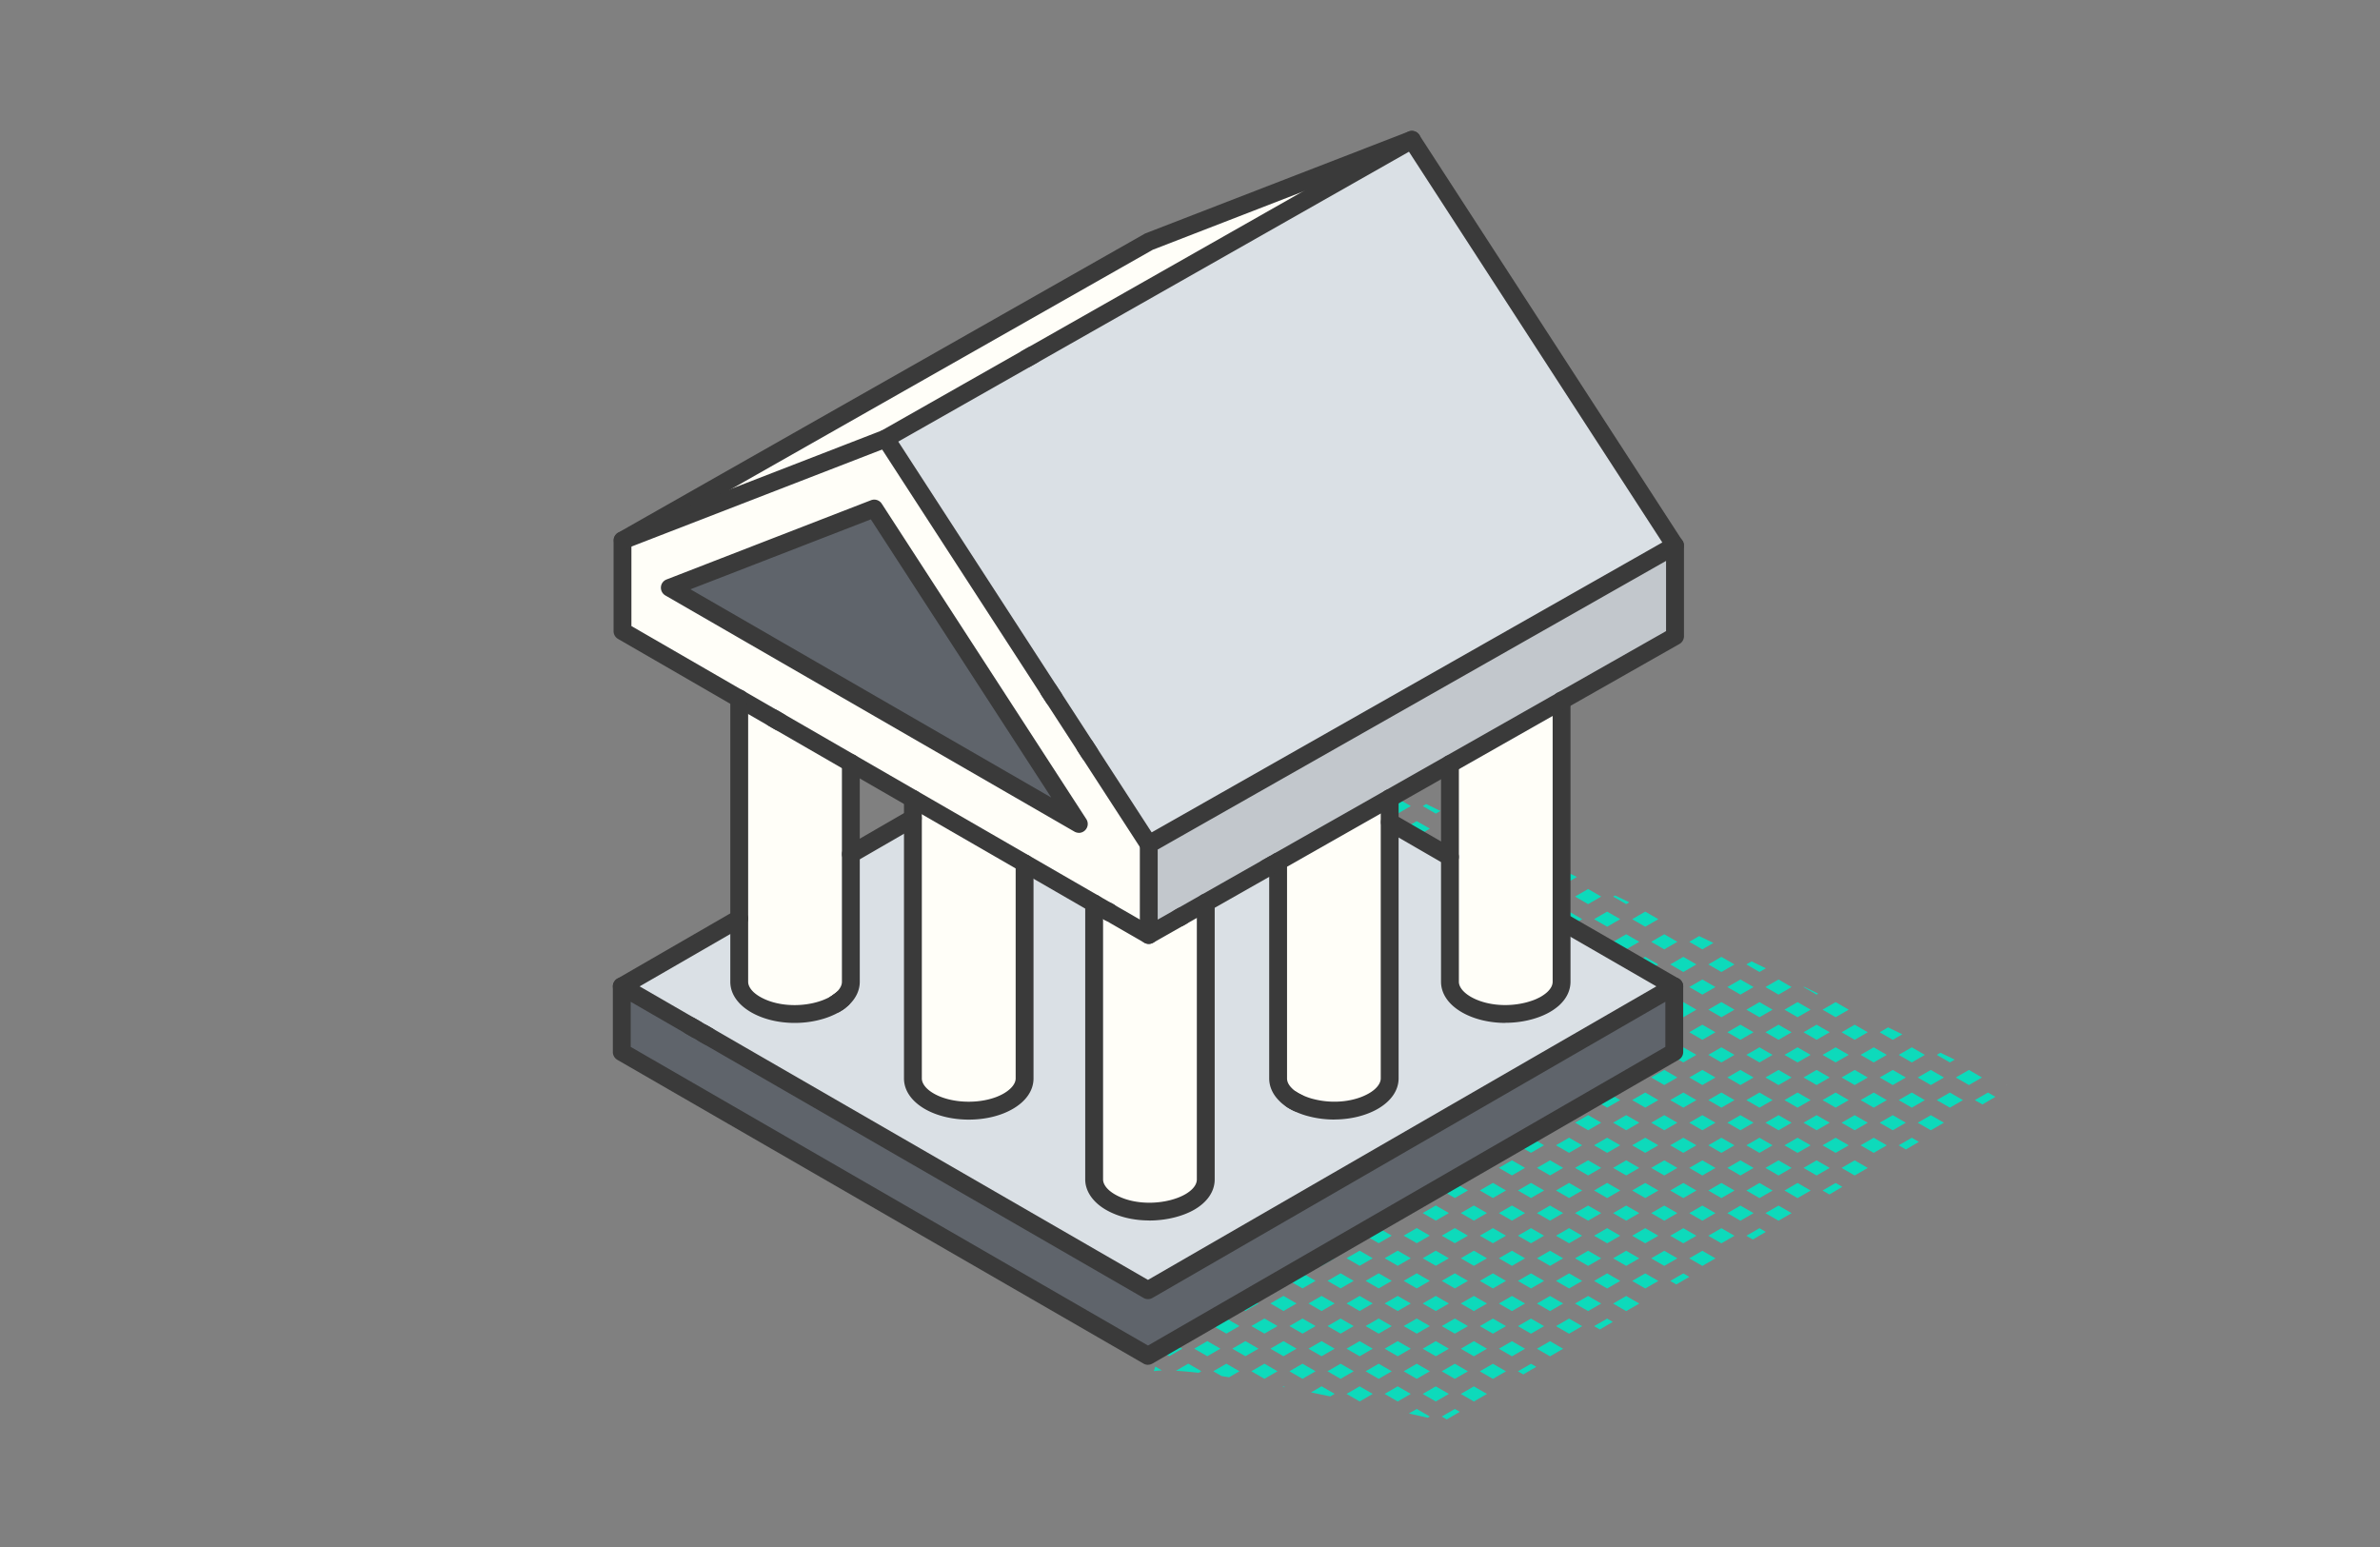
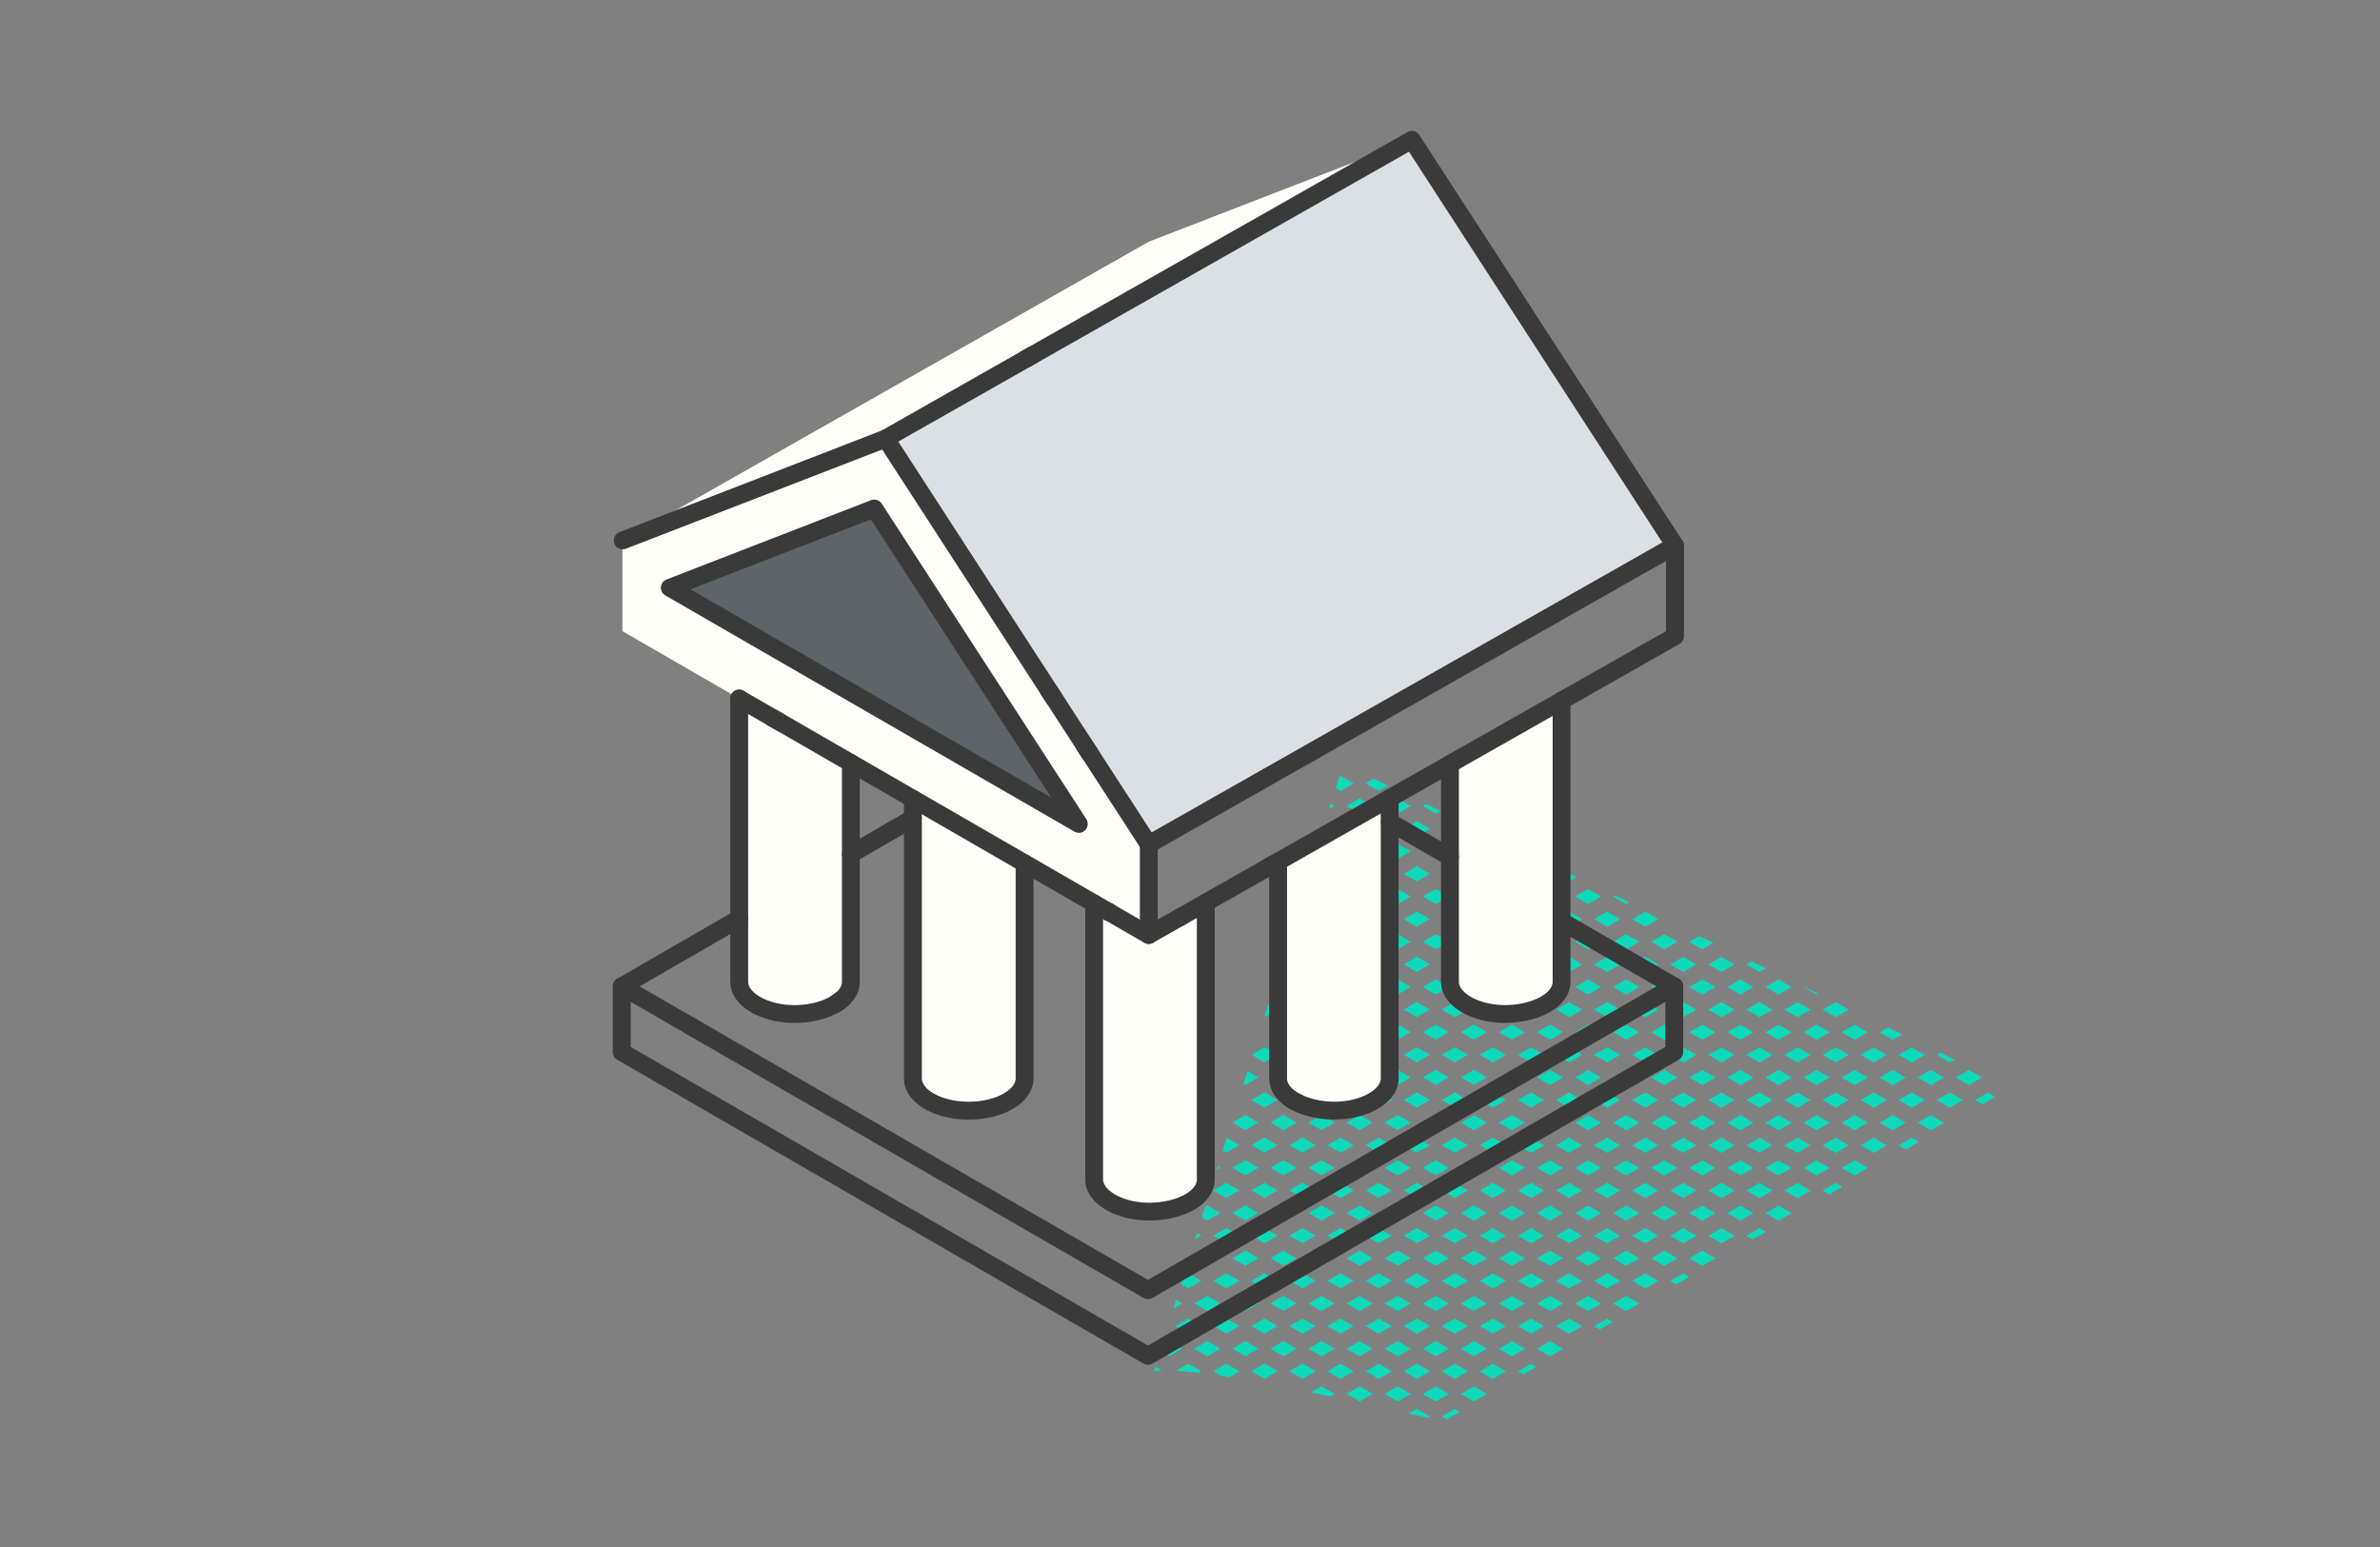
<svg xmlns="http://www.w3.org/2000/svg" width="400" height="260" fill="none">
  <rect width="100%" height="100%" fill="#808080" stroke="none" />
  <g clip-path="url(#a)">
    <path fill="#969A9E" d="m337.31 182.361.02-.02-.28-.13.26.15Z" />
    <path fill="#0DDABB" d="m331.91 184.891 1.27.73 2.18-1.28-1.25-.72-2.2 1.27Zm-1-5.071-2.2 1.27 2.2 1.27 2.2-1.27-2.2-1.27Zm-6.4 0-2.2 1.27 2.2 1.27 2.2-1.27-2.2-1.27Zm1-2.53 2.2 1.27.81-.47-2.39-1.16-.62.36Zm-1 10.132-2.2 1.27 2.2 1.27 2.2-1.27-2.2-1.27Zm3.2-3.801-2.2 1.27 2.2 1.27 2.2-1.27-2.2-1.27Zm-11.8-10.129 2.2 1.27 1.61-.93-2.4-1.16-1.41.82Zm2.2 6.328-2.2 1.27 2.2 1.27 2.2-1.27-2.2-1.27Zm3.2-3.8-2.2 1.27 2.2 1.27 2.2-1.27-2.2-1.27Zm-6.4 0-2.2 1.27 2.2 1.27 2.2-1.27-2.2-1.27Zm4.2 16.469 1.21.7 2.18-1.28-1.19-.69-2.2 1.27Zm-1-5.067-2.2 1.27 2.2 1.27 2.2-1.27-2.2-1.27Zm3.2-3.801-2.2 1.27 2.2 1.27 2.2-1.27-2.2-1.27Zm-11.8-10.132 2.2 1.27 2.2-1.27-2.2-1.27-2.2 1.27Zm0 7.601 2.2 1.27 2.2-1.27-2.2-1.27-2.2 1.27Zm5.4 10.129-2.2 1.27 2.2 1.27 2.2-1.27-2.2-1.27Zm-3.2-3.797-2.2 1.27 2.2 1.27 2.2-1.27-2.2-1.27Zm3.2-3.801-2.2 1.27 2.2 1.27 2.2-1.27-2.2-1.27Zm-3.2 11.399-2.2 1.27 2.2 1.27 2.2-1.27-2.2-1.27Zm-8.6-29.13 2.2 1.27.27-.16-2.39-1.16-.08.05Zm0 7.599 2.2 1.27 2.2-1.27-2.2-1.27-2.2 1.27Zm5.4-5.067-2.2 1.27 2.2 1.27 2.2-1.27-2.2-1.27Zm-5.4 12.668 2.2 1.27 2.2-1.27-2.2-1.27-2.2 1.27Zm3.2-3.8 2.2 1.27 2.2-1.27-2.2-1.27-2.2 1.27Zm2.2 13.929-2.2 1.27 2.2 1.27 2.2-1.27-2.2-1.27Zm-5.4-2.527 2.2 1.27 2.2-1.27-2.2-1.27-2.2 1.27Zm3.2-3.801 2.2 1.27 2.2-1.27-2.2-1.27-2.2 1.27Zm-1 10.129-2.2 1.27 2.2 1.27 2.2-1.27-2.2-1.27Zm1 5.07 1.15.66 2.18-1.28-1.13-.65-2.2 1.27Zm-9.6-34.199 2.2 1.27 2.2-1.27-2.2-1.27-2.2 1.27Zm2.2 6.328-2.2 1.27 2.2 1.27 2.2-1.27-2.2-1.27Zm3.2-3.797-2.2 1.27 2.2 1.27 2.2-1.27-2.2-1.27Zm-5.4 12.668 2.2 1.27 2.2-1.27-2.2-1.27-2.2 1.27Zm3.2-3.8 2.2 1.27 2.2-1.27-2.2-1.27-2.2 1.27Zm0 15.199 2.2 1.27 2.2-1.27-2.2-1.27-2.2 1.27Zm-3.2-3.797 2.2 1.27 2.2-1.27-2.2-1.27-2.2 1.27Zm3.2-3.801 2.2 1.27 2.2-1.27-2.2-1.27-2.2 1.27Zm-3.2 11.399 2.2 1.27 2.2-1.27-2.2-1.27-2.2 1.27Zm2.2 6.331-2.2 1.27 2.2 1.27 2.2-1.27-2.2-1.27Zm5.4-2.531-2.2-1.27-2.2 1.27 2.2 1.27 2.2-1.27Zm-14-34.199 2.2 1.27 2.2-1.27-2.2-1.27-2.2 1.27Zm3.2-3.803 2.2 1.27 1.07-.62-2.4-1.16-.87.51Zm-3.2 11.401 2.2 1.27 2.2-1.27-2.2-1.27-2.2 1.27Zm5.4-2.527 2.2-1.27-2.2-1.27-2.2 1.27 2.2 1.27Zm-2.2 13.929 2.2 1.27 2.2-1.27-2.2-1.27-2.2 1.27Zm-3.2-3.801 2.2 1.27 2.2-1.27-2.2-1.27-2.2 1.27Zm5.4-5.07-2.2 1.27 2.2 1.27 2.2-1.27-2.2-1.27Zm-2.2 16.469 2.2 1.27 2.2-1.27-2.2-1.27-2.2 1.27Zm-3.2-3.797 2.2 1.27 2.2-1.27-2.2-1.27-2.2 1.27Zm5.4 10.128-2.2 1.27 2.2 1.27 2.2-1.27-2.2-1.27Zm-5.4-2.53 2.2 1.27 2.2-1.27-2.2-1.27-2.2 1.27Zm5.4 10.132-2.2 1.27 1.09.63 2.18-1.28-1.07-.62Zm-5.4-2.531 2.2 1.27 2.2-1.27-2.2-1.27-2.2 1.27Zm-6.4-45.603 2.2 1.27 1.86-1.08-2.4-1.15-1.66.96Zm0 7.603 2.2 1.27 2.2-1.27-2.2-1.27-2.2 1.27Zm3.2-3.801 2.2 1.27 2.2-1.27-2.2-1.27-2.2 1.27Zm-3.2 11.399 2.2 1.27 2.2-1.27-2.2-1.27-2.2 1.27Zm3.2-3.797 2.2 1.27 2.2-1.27-2.2-1.27-2.2 1.27Zm-3.2 11.398 2.2 1.27 2.2-1.27-2.2-1.27-2.2 1.27Zm3.2-3.8 2.2 1.27 2.2-1.27-2.2-1.27-2.2 1.27Zm0 15.199 2.2 1.27 2.2-1.27-2.2-1.27-2.2 1.27Zm-3.2-3.797 2.2 1.27 2.2-1.27-2.2-1.27-2.2 1.27Zm3.2-3.801 2.2 1.27 2.2-1.27-2.2-1.27-2.2 1.27Zm-3.2 11.399 2.2 1.27 2.2-1.27-2.2-1.27-2.2 1.27Zm3.2 11.402 2.2 1.27 2.2-1.27-2.2-1.27-2.2 1.27Zm-3.2-3.801 2.2 1.27 2.2-1.27-2.2-1.27-2.2 1.27Zm3.2-3.801 2.2 1.27 2.2-1.27-2.2-1.27-2.2 1.27Zm-3.2 11.399 2.2 1.27 2.2-1.27-2.2-1.27-2.2 1.27Zm-4.2-51.929 2.2-1.27-2.2-1.27-2.2 1.27 2.2 1.27Zm-2.2 6.331 2.2 1.27 2.2-1.27-2.2-1.27-2.2 1.27Zm3.2-3.801 2.2 1.27 2.2-1.27-2.2-1.27-2.2 1.27Zm-3.2 11.399 2.2 1.27 2.2-1.27-2.2-1.27-2.2 1.27Zm5.4-2.527 2.2-1.27-2.2-1.27-2.2 1.27 2.2 1.27Zm-5.4 10.128 2.2 1.27 2.2-1.27-2.2-1.27-2.2 1.27Zm3.2-3.8 2.2 1.27 2.2-1.27-2.2-1.27-2.2 1.27Zm0 15.199 2.2 1.27 2.2-1.27-2.2-1.27-2.2 1.27Zm-3.2-3.797 2.2 1.27 2.2-1.27-2.2-1.27-2.2 1.27Zm5.4-2.531 2.2-1.27-2.2-1.27-2.2 1.27 2.2 1.27Zm-5.4 10.129 2.2 1.27 2.2-1.27-2.2-1.27-2.2 1.27Zm3.2 11.402 2.2 1.27 2.2-1.27-2.2-1.27-2.2 1.27Zm-3.2-3.801 2.2 1.27 2.2-1.27-2.2-1.27-2.2 1.27Zm5.4-2.531 2.2-1.27-2.2-1.27-2.2 1.27 2.2 1.27Zm-5.4 10.129 2.2 1.27 2.2-1.27-2.2-1.27-2.2 1.27Zm4.23 4.391 2.18-1.28-1.01-.58-2.2 1.27 1.03.59Zm-10.63-65.19 2.2 1.27.52-.31-2.39-1.15-.33.19Zm0 7.6 2.2 1.27 2.2-1.27-2.2-1.27-2.2 1.27Zm5.4-2.531 2.2-1.27-2.2-1.27-2.2 1.27 2.2 1.27Zm-5.4 10.132 2.2 1.27 2.2-1.27-2.2-1.27-2.2 1.27Zm3.2-3.801 2.2 1.27 2.2-1.27-2.2-1.27-2.2 1.27Zm-3.2 11.399 2.2 1.27 2.2-1.27-2.2-1.27-2.2 1.27Zm3.2-3.797 2.2 1.27 2.2-1.27-2.2-1.27-2.2 1.27Zm-3.2 11.398 2.2 1.27 2.2-1.27-2.2-1.27-2.2 1.27Zm3.2-3.8 2.2 1.27 2.2-1.27-2.2-1.27-2.2 1.27Zm0 15.199 2.2 1.27 2.2-1.27-2.2-1.27-2.2 1.27Zm-3.2-3.797 2.2 1.27 2.2-1.27-2.2-1.27-2.2 1.27Zm3.2-3.801 2.2 1.27 2.2-1.27-2.2-1.27-2.2 1.27Zm-3.2 11.399 2.2 1.27 2.2-1.27-2.2-1.27-2.2 1.27Zm3.2 11.402 2.2 1.27 2.2-1.27-2.2-1.27-2.2 1.27Zm-3.2-3.801 2.2 1.27 2.2-1.27-2.2-1.27-2.2 1.27Zm3.2-3.801 2.2 1.27 2.2-1.27-2.2-1.27-2.2 1.27Zm-3.2 11.399 2.2 1.27 2.2-1.27-2.2-1.27-2.2 1.27Zm0 7.601 2.2 1.27 2.2-1.27-2.2-1.27-2.2 1.27Zm3.2-3.8 2.2 1.27 2.2-1.27-2.2-1.27-2.2 1.27Zm-7.4-63.328 2.2-1.27-2.2-1.27-2.2 1.27 2.2 1.27Zm-2.2 6.328 2.2 1.27 2.2-1.27-2.2-1.27-2.2 1.27Zm5.4-2.531 2.2-1.27-2.2-1.27-2.2 1.27 2.2 1.27Zm-5.4 10.132 2.2 1.27 2.2-1.27-2.2-1.27-2.2 1.27Zm3.2-3.801 2.2 1.27 2.2-1.27-2.2-1.27-2.2 1.27Zm-3.2 11.399 2.2 1.27 2.2-1.27-2.2-1.27-2.2 1.27Zm3.2-3.797 2.2 1.27 2.2-1.27-2.2-1.27-2.2 1.27Zm-3.2 11.398 2.2 1.27 2.2-1.27-2.2-1.27-2.2 1.27Zm3.2-3.8 2.2 1.27 2.2-1.27-2.2-1.27-2.2 1.27Zm0 15.199 2.2 1.27 2.2-1.27-2.2-1.27-2.2 1.27Zm-3.2-3.797 2.2 1.27 2.2-1.27-2.2-1.27-2.2 1.27Zm3.2-3.801 2.2 1.27 2.2-1.27-2.2-1.27-2.2 1.27Zm-3.2 11.399 2.2 1.27 2.2-1.27-2.2-1.27-2.2 1.27Zm3.2 11.402 2.2 1.27 2.2-1.27-2.2-1.27-2.2 1.27Zm-3.2-3.801 2.2 1.27 2.2-1.27-2.2-1.27-2.2 1.27Zm3.2-3.801 2.2 1.27 2.2-1.27-2.2-1.27-2.2 1.27Zm-3.2 11.399 2.2 1.27 2.2-1.27-2.2-1.27-2.2 1.27Zm6.35 10.682-.95-.55-2.2 1.27.97.56 2.18-1.28Zm-6.35-3.081 2.2 1.27 2.2-1.27-2.2-1.27-2.2 1.27Zm3.2-3.8 2.2 1.27 2.2-1.27-2.2-1.27-2.2 1.27Zm-6.4-60.801 2.2 1.27 2.2-1.27-2.2-1.27-2.2 1.27Zm-3.2-3.797 2.2 1.27 2.2-1.27-2.2-1.27-2.2 1.27Zm3.2-3.804 2.2 1.27 1.32-.76-2.4-1.16-1.12.65Zm-3.2 11.402 2.2 1.27 2.2-1.27-2.2-1.27-2.2 1.27Zm0 7.601 2.2 1.27 2.2-1.27-2.2-1.27-2.2 1.27Zm3.2-3.801 2.2 1.27 2.2-1.27-2.2-1.27-2.2 1.27Zm-3.2 11.399 2.2 1.27 2.2-1.27-2.2-1.27-2.2 1.27Zm5.4-2.527 2.2-1.27-2.2-1.27-2.2 1.27 2.2 1.27Zm-5.4 10.128 2.2 1.27 2.2-1.27-2.2-1.27-2.2 1.27Zm3.2-3.8 2.2 1.27 2.2-1.27-2.2-1.27-2.2 1.27Zm0 15.199 2.2 1.27 2.2-1.27-2.2-1.27-2.2 1.27Zm-3.2-3.797 2.2 1.27 2.2-1.27-2.2-1.27-2.2 1.27Zm5.4-2.531 2.2-1.27-2.2-1.27-2.2 1.27 2.2 1.27Zm-5.4 10.129 2.2 1.27 2.2-1.27-2.2-1.27-2.2 1.27Zm3.2 11.402 2.2 1.27 2.2-1.27-2.2-1.27-2.2 1.27Zm-3.2-3.801 2.2 1.27 2.2-1.27-2.2-1.27-2.2 1.27Zm5.4-2.531 2.2-1.27-2.2-1.27-2.2 1.27 2.2 1.27Zm-5.4 10.129 2.2 1.27 2.2-1.27-2.2-1.27-2.2 1.27Zm3.2 11.402 2.2 1.27 2.2-1.27-2.2-1.27-2.2 1.27Zm-3.2-3.801 2.2 1.27 2.2-1.27-2.2-1.27-2.2 1.27Zm5.4-2.53 2.2-1.27-2.2-1.27-2.2 1.27 2.2 1.27Zm-5.4 10.132 2.2 1.27 2.2-1.27-2.2-1.27-2.2 1.27Zm-6.4-83.602 2.2 1.27 2.11-1.22-2.4-1.16-1.91 1.11Zm3.2 11.399 2.2 1.27 2.2-1.27-2.2-1.27-2.2 1.27Zm-3.2-3.797 2.2 1.27 2.2-1.27-2.2-1.27-2.2 1.27Zm3.2-3.801 2.2 1.27 2.2-1.27-2.2-1.27-2.2 1.27Zm-3.2 11.399 2.2 1.27 2.2-1.27-2.2-1.27-2.2 1.27Zm0 7.601 2.2 1.27 2.2-1.27-2.2-1.27-2.2 1.27Zm3.2-3.801 2.2 1.27 2.2-1.27-2.2-1.27-2.2 1.27Zm-3.2 11.399 2.2 1.27 2.2-1.27-2.2-1.27-2.2 1.27Zm3.2-3.797 2.2 1.27 2.2-1.27-2.2-1.27-2.2 1.27Zm-3.2 11.398 2.2 1.27 2.2-1.27-2.2-1.27-2.2 1.27Zm3.2-3.8 2.2 1.27 2.2-1.27-2.2-1.27-2.2 1.27Zm0 15.199 2.2 1.27 2.2-1.27-2.2-1.27-2.2 1.27Zm-3.2-3.797 2.2 1.27 2.2-1.27-2.2-1.27-2.2 1.27Zm3.2-3.801 2.2 1.27 2.2-1.27-2.2-1.27-2.2 1.27Zm-3.2 11.399 2.2 1.27 2.2-1.27-2.2-1.27-2.2 1.27Zm3.2 11.402 2.2 1.27 2.2-1.27-2.2-1.27-2.2 1.27Zm-3.2-3.801 2.2 1.27 2.2-1.27-2.2-1.27-2.2 1.27Zm3.2-3.801 2.2 1.27 2.2-1.27-2.2-1.27-2.2 1.27Zm-3.2 11.399 2.2 1.27 2.2-1.27-2.2-1.27-2.2 1.27Zm3.2 11.402 2.2 1.27 2.2-1.27-2.2-1.27-2.2 1.27Zm-3.2-3.801 2.2 1.27 2.2-1.27-2.2-1.27-2.2 1.27Zm3.2-3.8 2.2 1.27 2.2-1.27-2.2-1.27-2.2 1.27Zm-1 12.672 2.2-1.27-2.2-1.27-2.2 1.27 2.2 1.27Zm1 2.527.91.52 2.18-1.28-.89-.51-2.2 1.27Zm-9.6-87.399 2.2 1.27 2.2-1.27-2.2-1.27-2.2 1.27Zm3.2 11.399 2.2 1.27 2.2-1.27-2.2-1.27-2.2 1.27Zm-3.2-3.797 2.2 1.27 2.2-1.27-2.2-1.27-2.2 1.27Zm3.2-3.801 2.2 1.27 2.2-1.27-2.2-1.27-2.2 1.27Zm-3.2 11.399 2.2 1.27 2.2-1.27-2.2-1.27-2.2 1.27Zm0 7.601 2.2 1.27 2.2-1.27-2.2-1.27-2.2 1.27Zm3.2-3.801 2.2 1.27 2.2-1.27-2.2-1.27-2.2 1.27Zm-3.2 11.399 2.2 1.27 2.2-1.27-2.2-1.27-2.2 1.27Zm5.4-2.527 2.2-1.27-2.2-1.27-2.2 1.27 2.2 1.27Zm-5.4 10.128 2.2 1.27 2.2-1.27-2.2-1.27-2.2 1.27Zm3.2-3.8 2.2 1.27 2.2-1.27-2.2-1.27-2.2 1.27Zm0 15.199 2.2 1.27 2.2-1.27-2.2-1.27-2.2 1.27Zm-3.2-3.797 2.2 1.27 2.2-1.27-2.2-1.27-2.2 1.27Zm5.4-2.531 2.2-1.27-2.2-1.27-2.2 1.27 2.2 1.27Zm-5.4 10.129 2.2 1.27 2.2-1.27-2.2-1.27-2.2 1.27Zm3.2 11.402 2.2 1.27 2.2-1.27-2.2-1.27-2.2 1.27Zm-3.2-3.801 2.2 1.27 2.2-1.27-2.2-1.27-2.2 1.27Zm5.4-2.531 2.2-1.27-2.2-1.27-2.2 1.27 2.2 1.27Zm-3.2 11.399 2.2-1.27-2.2-1.27-2.2 1.27 2.2 1.27Zm0 7.601 2.2-1.27-2.2-1.27-2.2 1.27 2.2 1.27Zm3.2-3.8 2.2-1.27-2.2-1.27-2.2 1.27 2.2 1.27Zm-3.2 11.402 2.2-1.27-2.2-1.27-2.2 1.27 2.2 1.27Zm3.2-3.801 2.2-1.27-2.2-1.27-2.2 1.27 2.2 1.27Zm-3.2 11.399 2.2-1.27-2.2-1.27-2.2 1.27 2.2 1.27Zm3.2-3.801 2.2-1.27-2.2-1.27-2.2 1.27 2.2 1.27Zm-6.4-93.739-2.2 1.27 2.2 1.27 2.2-1.27-2.2-1.27Zm-3.2-1.262.78-.45-2.4-1.16-.58.34 2.2 1.27Zm0 5.062-2.2 1.27 2.2 1.27 2.2-1.27-2.2-1.27Zm1 12.669 2.2 1.27 2.2-1.27-2.2-1.27-2.2 1.27Zm-3.2-3.797 2.2 1.27 2.2-1.27-2.2-1.27-2.2 1.27Zm3.2-3.801 2.2 1.27 2.2-1.27-2.2-1.27-2.2 1.27Zm-3.2 11.399 2.2 1.27 2.2-1.27-2.2-1.27-2.2 1.27Zm3.2 11.402 2.2 1.27 2.2-1.27-2.2-1.27-2.2 1.27Zm-3.2-3.801 2.2 1.27 2.2-1.27-2.2-1.27-2.2 1.27Zm3.2-3.801 2.2 1.27 2.2-1.27-2.2-1.27-2.2 1.27Zm-3.2 11.399 2.2 1.27 2.2-1.27-2.2-1.27-2.2 1.27Zm3.2 11.402 2.2 1.27 2.2-1.27-2.2-1.27-2.2 1.27Zm-3.2-3.801 2.2 1.27 2.2-1.27-2.2-1.27-2.2 1.27Zm3.2-3.8 2.2 1.27 2.2-1.27-2.2-1.27-2.2 1.27Zm0 15.199 2.2 1.27 2.2-1.27-2.2-1.27-2.2 1.27Zm-1-2.527 2.2-1.27-2.2-1.27-2.2 1.27 2.2 1.27Zm0 7.598 2.2-1.27-2.2-1.27-2.2 1.27 2.2 1.27Zm0 7.601 2.2-1.27-2.2-1.27-2.2 1.27 2.2 1.27Zm3.2-3.801 2.2-1.27-2.2-1.27-2.2 1.27 2.2 1.27Zm-3.2 11.399 2.2-1.27-2.2-1.27-2.2 1.27 2.2 1.27Zm3.2-3.797 2.2-1.27-2.2-1.27-2.2 1.27 2.2 1.27Zm-3.2 11.398 2.2-1.27-2.2-1.27-2.2 1.27 2.2 1.27Zm3.2-3.8 2.2-1.27-2.2-1.27-2.2 1.27 2.2 1.27Zm-3.2 11.402 2.2-1.27-2.2-1.27-2.2 1.27 2.2 1.27Zm3.2-3.801 2.2-1.27-2.2-1.27-2.2 1.27 2.2 1.27Zm-3.2 11.399 2.2-1.27-2.2-1.27-2.2 1.27 2.2 1.27Zm3.2-3.801 2.2-1.27-2.2-1.27-2.2 1.27 2.2 1.27Zm-1.35 6.821 2.18-1.28-.83-.48-2.2 1.27.85.49Zm-7.25-99.29 2.2 1.27 2.2-1.27-2.2-1.27-2.2 1.27Zm-1-5.071-2.2 1.27 2.2 1.27 2.2-1.27-2.2-1.27Zm-2.2 8.871 2.2 1.27 2.2-1.27-2.2-1.27-2.2 1.27Zm-1-2.53 2.2-1.27-2.2-1.27-2.2 1.27 2.2 1.27Zm4.2 13.929 2.2 1.27 2.2-1.27-2.2-1.27-2.2 1.27Zm-3.2-3.797 2.2 1.27 2.2-1.27-2.2-1.27-2.2 1.27Zm3.2-3.801 2.2 1.27 2.2-1.27-2.2-1.27-2.2 1.27Zm-4.2 1.27 2.2-1.27-2.2-1.27-2.2 1.27 2.2 1.27Zm1 10.129 2.2 1.27 2.2-1.27-2.2-1.27-2.2 1.27Zm-1-2.531 2.2-1.27-2.2-1.27-2.2 1.27 2.2 1.27Zm3.2 11.402 2.2-1.27-2.2-1.27-2.2 1.27 2.2 1.27Zm1-5.071 2.2 1.27 2.2-1.27-2.2-1.27-2.2 1.27Zm-4.2 1.27 2.2-1.27-2.2-1.27-2.2 1.27 2.2 1.27Zm3.2 11.399 2.2-1.27-2.2-1.27-2.2 1.27 2.2 1.27Zm1-5.067 2.2 1.27 2.2-1.27-2.2-1.27-2.2 1.27Zm-4.2 1.27 2.2-1.27-2.2-1.27-2.2 1.27 2.2 1.27Zm3.2 11.398 2.2-1.27-2.2-1.27-2.2 1.27 2.2 1.27Zm3.2-3.8 2.2-1.27-2.2-1.27-2.2 1.27 2.2 1.27Zm-6.4 0 2.2-1.27-2.2-1.27-2.2 1.27 2.2 1.27Zm3.2 11.402 2.2-1.27-2.2-1.27-2.2 1.27 2.2 1.27Zm1-5.071 2.2 1.27 2.2-1.27-2.2-1.27-2.2 1.27Zm-4.2 1.27 2.2-1.27-2.2-1.27-2.2 1.27 2.2 1.27Zm3.2 11.399 2.2-1.27-2.2-1.27-2.2 1.27 2.2 1.27Zm3.2-3.801 2.2-1.27-2.2-1.27-2.2 1.27 2.2 1.27Zm-6.4 0 2.2-1.27-2.2-1.27-2.2 1.27 2.2 1.27Zm3.2 11.402 2.2-1.27-2.2-1.27-2.2 1.27 2.2 1.27Zm1-5.071 2.2 1.27 2.2-1.27-2.2-1.27-2.2 1.27Zm-4.2 1.27 2.2-1.27-2.2-1.27-2.2 1.27 2.2 1.27Zm3.2 11.399 2.2-1.27-2.2-1.27-2.2 1.27 2.2 1.27Zm3.2-3.797 2.2-1.27-2.2-1.27-2.2 1.27 2.2 1.27Zm-6.4 0 2.2-1.27-2.2-1.27-2.2 1.27 2.2 1.27Zm3.2 11.398 2.2-1.27-2.2-1.27-2.2 1.27 2.2 1.27Zm1-5.07 2.2 1.27 2.2-1.27-2.2-1.27-2.2 1.27Zm-4.2 1.27 2.2-1.27-2.2-1.27-2.2 1.27 2.2 1.27Zm3.2 11.402 2.2-1.27-2.2-1.27-2.2 1.27 2.2 1.27Zm3.2-3.801 2.2-1.27-2.2-1.27-2.2 1.27 2.2 1.27Zm-6.4 0 2.2-1.27-2.2-1.27-2.2 1.27 2.2 1.27Zm3.2 11.399 2.2-1.27-2.2-1.27-2.2 1.27 2.2 1.27Zm1-5.071 2.2 1.27 2.2-1.27-2.2-1.27-2.2 1.27Zm-4.2 1.27 2.2-1.27-2.2-1.27-2.2 1.27 2.2 1.27Zm8.24 6.541.36-.21-2.2-1.27-1.33.76 3.17.72Zm-11.44-101.541 2.2-1.27-2.2-1.27-2.2 1.27 2.2 1.27Zm4.77-4.708-2.4-1.16-1.37.8 2.2 1.27 1.57-.91Zm-4.77 12.309 2.2-1.27-2.2-1.27-2.2 1.27 2.2 1.27Zm0 7.602 2.2-1.27-2.2-1.27-2.2 1.27 2.2 1.27Zm0 7.598 2.2-1.27-2.2-1.27-2.2 1.27 2.2 1.27Zm0 7.601 2.2-1.27-2.2-1.27-2.2 1.27 2.2 1.27Zm0 7.598 2.2-1.27-2.2-1.27-2.2 1.27 2.2 1.27Zm0 7.601 2.2-1.27-2.2-1.27-2.2 1.27 2.2 1.27Zm0 7.602 2.2-1.27-2.2-1.27-2.2 1.27 2.2 1.27Zm0 7.598 2.2-1.27-2.2-1.27-2.2 1.27 2.2 1.27Zm0 7.601 2.2-1.27-2.2-1.27-2.2 1.27 2.2 1.27Zm0 7.598 2.2-1.27-2.2-1.27-2.2 1.27 2.2 1.27Zm0 7.601 2.2-1.27-2.2-1.27-2.2 1.27 2.2 1.27Zm0 7.602 2.2-1.27-2.2-1.27-2.2 1.27 2.2 1.27Zm0 7.598 2.2-1.27-2.2-1.27-2.2 1.27 2.2 1.27Zm-5.12-99.539.92-.53-.64-.37-.28.9Zm4.12-4.329-2.2-1.27-.21.12-.61 1.94.82.48 2.2-1.27Zm-5.4 12.668 2.2-1.27-2.2-1.27-.65.37-.47 1.52 1.12.65Zm3.2-3.8 2.2-1.27-2.2-1.27-2.2 1.27 2.2 1.27Zm-5.4 10.132 2.2 1.27 2.2-1.27-2.2-1.27-2.2 1.27Zm5.4-2.531 2.2-1.27-2.2-1.27-2.2 1.27 2.2 1.27Zm-1 10.129-2.2-1.27-2.2 1.27 2.2 1.27 2.2-1.27Zm3.2-3.801-2.2-1.27-2.2 1.27 2.2 1.27 2.2-1.27Zm-5.4 12.672 2.2-1.27-2.2-1.27-2.2 1.27 2.2 1.27Zm3.2-3.801 2.2-1.27-2.2-1.27-2.2 1.27 2.2 1.27Zm-3.2 11.399 2.2-1.27-2.2-1.27-2.2 1.27 2.2 1.27Zm1-5.067 2.2 1.27 2.2-1.27-2.2-1.27-2.2 1.27Zm-1 12.668 2.2-1.27-2.2-1.27-2.2 1.27 2.2 1.27Zm3.2-3.8 2.2-1.27-2.2-1.27-2.2 1.27 2.2 1.27Zm-3.2 11.402 2.2-1.27-2.2-1.27-2.2 1.27 2.2 1.27Zm1-5.071 2.2 1.27 2.2-1.27-2.2-1.27-2.2 1.27Zm-1 12.669 2.2-1.27-2.2-1.27-2.2 1.27 2.2 1.27Zm3.2-3.801 2.2-1.27-2.2-1.27-2.2 1.27 2.2 1.27Zm-3.2 11.402 2.2-1.27-2.2-1.27-2.2 1.27 2.2 1.27Zm1-5.071 2.2 1.27 2.2-1.27-2.2-1.27-2.2 1.27Zm-1 12.669 2.2-1.27-2.2-1.27-2.2 1.27 2.2 1.27Zm3.2-3.797 2.2-1.27-2.2-1.27-2.2 1.27 2.2 1.27Zm-3.2 11.398 2.2-1.27-2.2-1.27-2.2 1.27 2.2 1.27Zm1-5.07 2.2 1.27 2.2-1.27-2.2-1.27-2.2 1.27Zm-1 12.672 2.2-1.27-2.2-1.27-2.2 1.27 2.2 1.27Zm3.2-3.801 2.2-1.27-2.2-1.27-2.2 1.27 2.2 1.27Zm-1.74 10.551.74-.43-2.2-1.27-1.78 1.03c1.07.22 2.15.44 3.24.67Zm-.46-4.223 2.2 1.27 2.2-1.27-2.2-1.27-2.2 1.27Zm-5.28-76.65-.34 1.1 1.42.82 2.2-1.27-2.2-1.27-1.08.62Zm1.92-6.169 1.36-.78-.94-.55-.42 1.33Zm-3.63 11.65 1.79-1.03-1.24-.72-.55 1.75Zm1.79 6.571-2.2-1.27-1.52.87-.2.67 1.72 1 2.2-1.27Zm3.2-3.801-2.2-1.27-2.2 1.27 2.2 1.27 2.2-1.27Zm-5.4 12.669 2.2-1.27-2.2-1.27-2.2 1.27 2.2 1.27Zm1-5.067 2.2 1.27 2.2-1.27-2.2-1.27-2.2 1.27Zm-1 12.668 2.2-1.27-2.2-1.27-2.2 1.27 2.2 1.27Zm3.2-3.8 2.2-1.27-2.2-1.27-2.2 1.27 2.2 1.27Zm-3.2 11.402 2.2-1.27-2.2-1.27-2.2 1.27 2.2 1.27Zm1-5.071 2.2 1.27 2.2-1.27-2.2-1.27-2.2 1.27Zm-1 12.669 2.2-1.27-2.2-1.27-2.2 1.27 2.2 1.27Zm3.2-3.801 2.2-1.27-2.2-1.27-2.2 1.27 2.2 1.27Zm-3.2 11.402 2.2-1.27-2.2-1.27-2.2 1.27 2.2 1.27Zm1-5.071 2.2 1.27 2.2-1.27-2.2-1.27-2.2 1.27Zm-1 12.669 2.2-1.27-2.2-1.27-2.2 1.27 2.2 1.27Zm3.2-3.797 2.2-1.27-2.2-1.27-2.2 1.27 2.2 1.27Zm-3.2 11.398 2.2-1.27-2.2-1.27-2.2 1.27 2.2 1.27Zm1-5.07 2.2 1.27 2.2-1.27-2.2-1.27-2.2 1.27Zm-1 12.672 2.2-1.27-2.2-1.27-2.2 1.27 2.2 1.27Zm3.2-3.801 2.2-1.27-2.2-1.27-2.2 1.27 2.2 1.27Zm-3.34 8.939c.14.03.28.06.42.08l-.28-.16-.14.08Zm1.14-2.611 2.2 1.27 2.2-1.27-2.2-1.27-2.2 1.27Zm-2-60.8-1.55-.9-.67 2.16.02.01 2.2-1.27Zm-5.72 12.481.32.19 2.2-1.27-1.85-1.07-.67 2.15Zm1.49-4.78 2.03 1.17 2.2-1.27-2.2-1.27-1.95 1.12-.08.25Zm-1.17 12.572 2.2-1.27-2.2-1.27-2.2 1.27 2.2 1.27Zm3.2-3.801 2.2-1.27-2.2-1.27-2.2 1.27 2.2 1.27Zm-3.2 11.399 2.2-1.27-2.2-1.27-2.2 1.27 2.2 1.27Zm3.2-3.801 2.2-1.27-2.2-1.27-2.2 1.27 2.2 1.27Zm-3.2 11.402 2.2-1.27-2.2-1.27-2.2 1.27 2.2 1.27Zm3.2-3.801 2.2-1.27-2.2-1.27-2.2 1.27 2.2 1.27Zm-3.2 11.399 2.2-1.27-2.2-1.27-2.2 1.27 2.2 1.27Zm3.2-3.797 2.2-1.27-2.2-1.27-2.2 1.27 2.2 1.27Zm-3.2 11.398 2.2-1.27-2.2-1.27-2.2 1.27 2.2 1.27Zm3.2-3.8 2.2-1.27-2.2-1.27-2.2 1.27 2.2 1.27Zm-3.2 11.402 2.2-1.27-2.2-1.27-2.2 1.27 2.2 1.27Zm3.2-3.801 2.2-1.27-2.2-1.27-2.2 1.27 2.2 1.27Zm0 7.598 2.2-1.27-2.2-1.27-2.2 1.27 2.2 1.27Zm-4.2-46.87-.14-.08-.06.19.2-.11Zm-3.84 11.762.64-.36-.44-.26-.2.62Zm3.84-4.161-2.15-1.24-.67 2.15.62.36 2.2-1.27Zm-5.76 10.331-.56 1.81.92.53 2.2-1.27-2.2-1.27-.36.2Zm1.36-2.731 2.2 1.27 2.2-1.27-2.2-1.27-2.2 1.27Zm-1 12.669 2.2-1.27-2.2-1.27-2.2 1.27 2.2 1.27Zm5.4-5.067-2.2-1.27-2.2 1.27 2.2 1.27 2.2-1.27Zm-3.2 11.398-2.2-1.27-2.2 1.27 2.2 1.27 2.2-1.27Zm-1.2-3.8 2.2 1.27 2.2-1.27-2.2-1.27-2.2 1.27Zm-1 12.672 2.2-1.27-2.2-1.27-2.2 1.27 2.2 1.27Zm3.2-3.801 2.2-1.27-2.2-1.27-2.2 1.27 2.2 1.27Zm-2.2 6.328 1.4.81c.41.06.83.13 1.26.2l1.74-1.01-2.2-1.27-2.2 1.27Zm-2.74-23.227-.33 1.04 1.07-.61-.74-.43Zm-2.26 7.218-.42 1.37 1.22.71 2.2-1.27-2.2-1.27-.8.46Zm-.2 4.61-1.05-.61-.45 1.48 1.5-.87Zm-3.73 7.992 1.53.88 2.2-1.27-2.2-1.27-1.23.71-.3.95Zm6.93-4.191-2.2-1.27-2.2 1.27 2.2 1.27 2.2-1.27Zm-.48 7.87.48-.28-2.2-1.27-2.07 1.19c1.12.07 2.39.18 3.79.35v.01Zm-7.51-.292c.39-.06.84-.1 1.36-.12l-1.12-.65-.24.76v.01Z" />
    <path fill="#FFFEF8" d="M164.91 98.47c3.34 5.131 24.99 38.541 28.16 43.431v15.24c-.22-.12-5.7-3.29-5.8-3.34 0-.02-.02-.02-.02-.02-.03-.02-.06-.03-.1-.06a9.82 9.82 0 0 1-.44-.25c-.07-.04-.14-.07-.2-.11a.816.816 0 0 1-.17-.11h-.02a1.39 1.39 0 0 0-.21-.11c-.36-.21-2.09-1.21-2.16-1.26-.02 0-.04-.02-.06-.03-.62-.33-58.12-33.54-58.37-33.69-.02-.02-.06-.03-.09-.06-.41-.23-15.28-8.83-20.82-12.02v-15.25h.04l44.19-17.12c5.7 8.8 15.62 24.09 16.06 24.77l.01-.01Zm-52.33.31 68.75 39.691-34.38-53.01s-28.01 10.85-34.37 13.32Zm149.87 56.071v10.15c0 1.01-.45 1.92-1.22 2.69-.07.08-.15.15-.23.23-.33.29-.73.57-1.14.83-.21.13-.43.24-.66.36-.48.24-1.01.45-1.57.62-.36.11-.74.22-1.13.31-3.23.74-7.15.48-10.06-1.2-1.82-1.06-2.75-2.45-2.75-3.83v-36.59l18.76-10.64v37.09-.02Z" />
    <path fill="#FFFEF8" d="M186.34 153.261v.02c-.07-.05-.15-.1-.23-.14.07.03.15.07.21.11h.02v.01Zm-45.35 15.089c.19-.14.37-.28.54-.42-.16.15-.34.29-.54.42Zm32.571-108.678c-.35.19-.7.4-1.04.59.34-.19.7-.4 1.04-.59Zm43.54 125.129c.3.19.62.37.97.54-.35-.16-.67-.35-.97-.54ZM116 172.43c.31.17.63.36.97.56-.34-.19-.66-.38-.97-.56Z" />
    <path fill="#FFFEF8" d="M104.66 90.82c.83-.48 88.4-50.19 88.44-50.21l44.19-17.11c-.78.45-88.21 50.06-88.44 50.2l-44.19 17.12Zm93.961 63.168-.45.26c.15-.09.31-.17.45-.26Z" />
    <path fill="#5F646B" d="m181.33 138.471-68.75-39.69c6.36-2.47 34.33-13.31 34.37-13.32l34.38 53.01Z" />
    <path fill="#FFFEF8" d="M233.571 138.182v43.07c0 1.38-.92 2.77-2.75 3.83-2.92 1.68-6.83 1.95-10.06 1.2-.28-.06-.55-.13-.82-.21-.67-.19-1.3-.44-1.87-.72-.35-.17-.68-.35-.97-.54-.4-.26-.76-.55-1.06-.86-.77-.78-1.23-1.68-1.23-2.7v-36.44l18.76-10.64v4.02-.01ZM125.44 118.1l.09.06c.25.15 16.19 9.35 17.47 10.08V165c0 1.01-.45 1.92-1.22 2.69-.07.08-.15.16-.24.23-.17.14-.35.29-.54.42-.19.13-.39.27-.6.4-.2.13-.43.24-.66.36-.48.23-1.01.45-1.56.62-.37.12-.74.22-1.13.31-3.24.75-7.15.48-10.06-1.2-1.83-1.06-2.75-2.45-2.75-3.83v-47.59c.4.23.79.46 1.2.69Zm50.85-2.069c.28.44.57.87.84 1.29-.28-.41-.56-.85-.84-1.29Z" />
-     <path fill="#5F646B" d="m109.98 168.951.3.18c.1.06 2.31 1.34 2.53 1.46.07.05.15.08.22.13.22.13 78.75 45.46 79.91 46.14l88.45-51.07v11.04l-88.45 51.06-88.44-51.07v-11.04c.6.35 2.13 1.23 2.37 1.37.04.02.07.05.11.06.19.1.36.21.53.31.19.11 2.26 1.31 2.48 1.43h-.01Z" />
    <path fill="#FFFEF8" d="M182.381 125.422c.25.39.5.78.75 1.16-.24-.37-.49-.76-.75-1.16Zm30.529 20.46c.37-.21.74-.41 1.1-.62-.38.22-.75.43-1.1.62Z" />
    <path fill="#DAE0E5" d="m193.071 141.9-44.22-68.2c.23-.14 87.66-49.76 88.44-50.2l44.22 68.19c-14.97 8.5-88.09 50.01-88.44 50.21Z" />
-     <path fill="#DAE0E5" d="M172.19 181.241v-36.15c.32.19 11.09 6.41 11.7 6.76v46.37c0 1.38.92 2.77 2.75 3.82 5.91 3.41 16.01.96 16.01-3.82v-46.52c.99-.56 11.89-6.76 12.16-6.9v36.44c0 1.01.46 1.91 1.23 2.7.3.31.66.59 1.06.86.3.2.62.38.97.54a12.116 12.116 0 0 0 2.69.93c3.23.75 7.14.48 10.06-1.2 1.83-1.06 2.75-2.45 2.75-3.83v-43.07l10.12 5.85v20.98c0 1.38.92 2.77 2.75 3.83 2.91 1.68 6.83 1.94 10.06 1.2a13.38 13.38 0 0 0 2.7-.93c.23-.11.45-.23.66-.36.41-.25.8-.52 1.13-.82.08-.07.17-.15.24-.23.78-.77 1.22-1.68 1.22-2.69v-10.15l18.94 10.93-88.45 51.07c-1.17-.67-79.69-46.01-79.91-46.14-.07-.05-.15-.08-.22-.13-.22-.12-.42-.25-.62-.36-.14-.08-.26-.14-.39-.22l-.36-.21c-.3-.17-4.29-2.48-4.48-2.58a.542.542 0 0 0-.11-.06c-.23-.14-1.77-1.02-2.37-1.37l19.74-11.4v10.62c0 1.38.92 2.77 2.75 3.83 2.91 1.68 6.82 1.95 10.06 1.2.38-.09.75-.19 1.13-.31.55-.17 1.08-.39 1.56-.62.23-.11.46-.23.66-.36.21-.13.41-.26.6-.4s.37-.28.54-.42c.09-.07.17-.15.24-.23.77-.77 1.22-1.68 1.22-2.69v-21.44l10.43-6.03v43.71c0 1.38.92 2.77 2.75 3.83 3.66 2.11 9.61 2.11 13.26 0 1.84-1.06 2.75-2.45 2.75-3.83h.02Z" />
    <path fill="#FFFEF8" d="M186.511 153.36s-.11-.06-.16-.09v-.02l.17.11h-.01Zm-55.521-32.041c-.35-.2-.7-.41-1.05-.62.35.19.7.4 1.05.62Z" />
-     <path fill="#C2C7CC" d="M196.59 155.141c-1.15.64-2.32 1.32-3.52 2v-15.24c.35-.2 73.47-41.71 88.44-50.21v15.25c-7.14 4.05-83.19 47.22-83.35 47.31-.06.03-.11.06-.16.1-.1.05-.19.11-.29.16-.23.13-.45.25-.69.39-.14.08-.28.16-.43.24Z" />
    <path fill="#FFFEF8" d="M140.4 168.74c.21-.13.41-.26.6-.4-.19.15-.39.28-.6.4Zm15.001-33.34c.19.11 15.76 9.1 16.79 9.7v36.15c0 1.38-.92 2.77-2.75 3.83-3.65 2.11-9.6 2.11-13.26 0-1.83-1.06-2.75-2.45-2.75-3.83v-46.98c.66.38 1.32.75 1.97 1.13Zm31.87 18.409c.1.05.19.1.28.15 1.96 1.14 5.3 3.06 5.52 3.18 1.2-.68 4.84-2.75 4.93-2.79.06-.04.11-.06.16-.1 0 0 4.1-2.32 4.49-2.55v46.52c0 4.79-10.1 7.23-16.01 3.82-1.83-1.05-2.75-2.45-2.75-3.82v-46.37s.03.02.06.03c.07.05.15.09.23.14.23.13.45.26.68.4.04.02.09.05.13.07.38.22 1.28.74 1.35.79.06.02.11.06.16.09.06.04.14.07.2.11.15.09.29.17.44.25.03.02.06.04.1.06 0 0 .02 0 .02.02h.01Z" />
    <path fill="#3A3A3A" d="M281.39 167.277c-.25 0-.51-.06-.75-.2l-18.94-10.93a1.501 1.501 0 0 1 1.5-2.6l18.94 10.93a1.501 1.501 0 0 1-.75 2.8Zm-37.7-21.759c-.25 0-.51-.06-.75-.2l-10.12-5.85a1.501 1.501 0 0 1 1.5-2.6l10.12 5.85a1.501 1.501 0 0 1-.75 2.8Zm-25.62 41.32c-.21 0-.43-.05-.63-.14-.39-.18-.76-.39-1.15-.64a1.5 1.5 0 0 1 1.63-2.52c.27.18.53.32.79.44a1.499 1.499 0 0 1-.63 2.86h-.01Zm-5.15-39.461a1.501 1.501 0 0 1-.72-2.82c.31-.17 1.07-.61 1.07-.61a1.51 1.51 0 0 1 2.05.55c.41.72.16 1.64-.55 2.05 0 0-.8.46-1.13.64-.23.12-.47.18-.72.18v.01Zm-26.43 7.482c-.24 0-.49-.06-.72-.19-.1-.06-.2-.12-.3-.19-.67-.48-.83-1.42-.35-2.09a1.49 1.49 0 0 1 2.08-.35c.72.41.99 1.34.59 2.06a1.5 1.5 0 0 1-1.3.77v-.01ZM143 145.057a1.502 1.502 0 0 1-.75-2.8l10.43-6.03a1.501 1.501 0 0 1 1.5 2.6l-10.43 6.03c-.24.14-.49.2-.75.2Zm-2.01 24.79c-.46 0-.91-.21-1.21-.61-.49-.67-.35-1.6.31-2.1.16-.12.31-.24.46-.36.63-.54 1.58-.47 2.12.16s.47 1.58-.16 2.11c-.2.17-.41.33-.62.49-.27.2-.58.29-.89.29l-.01.02Z" />
    <path fill="#3A3A3A" d="M140.4 170.24c-.5 0-1-.25-1.28-.71a1.51 1.51 0 0 1 .5-2.07c.17-.11.33-.21.49-.32.67-.49 1.61-.35 2.1.31.49.67.35 1.61-.31 2.1-.22.16-.46.32-.71.47-.25.15-.51.22-.78.22h-.01Zm-35.9-2.961a1.502 1.502 0 0 1-.75-2.8l19.74-11.4c.72-.41 1.63-.17 2.05.55.41.72.17 1.63-.55 2.05l-19.74 11.4c-.24.14-.49.2-.75.2Zm12.47 7.21c-.25 0-.51-.06-.74-.2l-.98-.56a1.501 1.501 0 0 1 1.5-2.6l.97.56a1.504 1.504 0 0 1-.74 2.81l-.01-.01Z" />
    <path fill="#3A3A3A" d="M118.99 175.65c-.26 0-.52-.07-.76-.21l-.81-.47c-.71-.42-.95-1.34-.52-2.06.42-.71 1.34-.95 2.06-.52l.81.47a1.5 1.5 0 0 1-.76 2.79h-.02Z" />
    <path fill="#3A3A3A" d="M192.94 229.378c-.26 0-.52-.07-.75-.2l-88.44-51.06c-.46-.27-.75-.76-.75-1.3v-11.04c0-.54.29-1.03.75-1.3a1.49 1.49 0 0 1 1.5 0l87.69 50.63 87.7-50.64a1.49 1.49 0 0 1 1.5 0c.46.27.75.76.75 1.3v11.04c0 .54-.29 1.03-.75 1.3l-88.45 51.06c-.23.13-.49.2-.75.2v.01ZM106 175.948l86.94 50.19 86.95-50.19v-7.58l-86.2 49.77c-.46.27-1.04.27-1.5 0-.75-.43-86.15-49.74-86.19-49.77v7.58Zm92.17-20.2c-.52 0-1.03-.27-1.3-.76-.41-.72-.16-1.64.56-2.05l.45-.26c.72-.41 1.64-.16 2.05.56.41.72.16 1.64-.56 2.05l-.45.26c-.23.13-.49.2-.74.2h-.01Zm-11.82-.979c-.3 0-.6-.09-.86-.27a1.511 1.511 0 0 1-.73-1.97c.34-.76 1.21-1.1 1.97-.77.11.05.23.11.33.17.27.15.49.38.63.65.29.56.2 1.27-.27 1.75-.29.29-.68.44-1.06.44h-.01Z" />
    <path fill="#3A3A3A" d="M193.15 205.119c-2.51 0-5.09-.54-7.26-1.78-2.22-1.28-3.5-3.15-3.5-5.12v-46.37c0-.83.67-1.5 1.5-1.5s1.5.67 1.5 1.5v46.37c0 .87.73 1.79 1.99 2.52 3.64 2.1 8.98 1.62 11.84-.03.72-.42 1.93-1.29 1.93-2.49v-46.52c0-.83.67-1.5 1.5-1.5s1.5.67 1.5 1.5v46.52c0 2-1.22 3.81-3.43 5.09-1.95 1.12-4.72 1.82-7.58 1.82l.01-.01Zm-30.34-16.949c-2.66 0-5.31-.6-7.38-1.79-2.25-1.31-3.5-3.13-3.5-5.13v-46.98c0-.83.67-1.5 1.5-1.5s1.5.67 1.5 1.5v46.98c0 .87.73 1.8 2 2.53 3.19 1.84 8.57 1.84 11.76 0 1.27-.74 2.01-1.66 2.01-2.53V145.1c0-.83.67-1.5 1.5-1.5s1.5.67 1.5 1.5v36.15c0 2-1.24 3.83-3.5 5.13-2.07 1.2-4.72 1.79-7.38 1.79h-.01Zm-31.82-65.353c-.26 0-.52-.07-.76-.21 0 0-.77-.45-1.02-.6-.72-.4-.98-1.32-.58-2.04s1.32-.98 2.04-.58c.28.15.56.32.84.49l.25.15a1.5 1.5 0 0 1-.76 2.79h-.01Z" />
    <path fill="#3A3A3A" d="M133.56 171.92c-2.68 0-5.29-.62-7.32-1.79-2.26-1.31-3.5-3.13-3.5-5.13v-47.59c0-.83.67-1.5 1.5-1.5s1.5.67 1.5 1.5V165c0 .87.73 1.8 2 2.53 2.37 1.37 5.81 1.76 8.97 1.04.34-.08.68-.17 1.01-.28.45-.14.92-.33 1.36-.54.19-.09.37-.19.53-.29.17-.1.33-.21.49-.32.17-.12.32-.24.46-.36.04-.03.07-.06.1-.1.58-.58.84-1.13.84-1.69v-36.76c0-.83.67-1.5 1.5-1.5s1.5.67 1.5 1.5v36.76c0 1.37-.58 2.66-1.66 3.75-.06.07-.19.19-.33.31-.19.16-.4.33-.62.49-.22.17-.46.32-.71.47-.25.15-.51.29-.79.43-.58.28-1.17.52-1.77.71-.41.13-.82.24-1.24.34-1.25.29-2.54.43-3.82.43Zm90.68 16.238c-1.28 0-2.57-.14-3.82-.43-.3-.07-.61-.15-.9-.23-.72-.21-1.43-.48-2.11-.81-.41-.2-.79-.41-1.13-.63-.49-.32-.93-.67-1.31-1.07-1.09-1.1-1.66-2.4-1.66-3.75v-36.44c0-.83.67-1.5 1.5-1.5s1.5.67 1.5 1.5v36.44c0 .56.26 1.1.8 1.64.23.24.51.46.81.65.24.15.51.31.81.45.52.25 1.09.47 1.63.63.24.07.49.13.74.19 3.15.73 6.59.33 8.97-1.04 1.27-.73 1.99-1.66 1.99-2.53v-47.08c0-.83.67-1.5 1.5-1.5s1.5.67 1.5 1.5v47.08c0 2-1.24 3.82-3.49 5.13-2.04 1.17-4.66 1.79-7.33 1.79v.01Zm28.78-16.24c-2.68 0-5.3-.62-7.33-1.79-2.26-1.31-3.5-3.13-3.5-5.13v-36.59c0-.83.67-1.5 1.5-1.5s1.5.67 1.5 1.5v36.59c0 .87.73 1.79 2 2.53 2.36 1.36 5.8 1.76 8.97 1.03.35-.08.68-.17 1.01-.28.49-.15.95-.33 1.36-.54.19-.09.37-.18.54-.29.36-.22.68-.45.92-.67.04-.04.08-.07.12-.11.58-.58.84-1.11.84-1.69v-47.24c0-.83.67-1.5 1.5-1.5s1.5.67 1.5 1.5v47.24c0 1.38-.58 2.68-1.67 3.76-.05.06-.17.17-.29.28a9.634 9.634 0 0 1-2.13 1.4c-.55.27-1.15.51-1.78.71-.4.13-.81.24-1.24.34-1.25.29-2.54.43-3.82.43v.02Zm-69.89-43.838c-.5 0-.98-.24-1.27-.69l-.74-1.15c-.45-.7-.25-1.62.45-2.07.69-.45 1.62-.25 2.07.45l.75 1.16c.45.7.24 1.63-.46 2.07a1.5 1.5 0 0 1-.81.24l.01-.01Zm-6-9.26c-.49 0-.97-.24-1.26-.68l-.85-1.29a1.5 1.5 0 0 1 .44-2.07 1.5 1.5 0 0 1 2.07.44l.84 1.28c.45.69.26 1.62-.44 2.08-.25.17-.54.24-.82.24h.02Z" />
    <path fill="#3A3A3A" d="M193.07 158.637c-.25 0-.5-.06-.73-.19-.1-.05-5.63-3.24-5.79-3.33-.05-.03-.1-.06-.14-.09-.02 0-.03-.02-.05-.03-.16-.09-.3-.17-.44-.26a1.71 1.71 0 0 1-.23-.13c-.09-.04-.1-.05-.18-.1-.03-.02-.13-.07-.16-.09-.16-.1-61.86-35.71-61.86-35.71-.72-.41-.97-1.32-.56-2.04.41-.72 1.33-.97 2.05-.56 0 0 63.05 36.39 63.09 36.42.02.01.03.02.05.03.27.15 5.57 3.21 5.68 3.27.72.4.98 1.32.58 2.04-.27.49-.78.77-1.31.77Zm-5.03-6.12s-.04-.03-.06-.04c.02.01.04.03.06.04Z" />
-     <path fill="#3A3A3A" d="M124.24 118.919c-.25 0-.51-.06-.75-.2l-19.62-11.34c-.46-.27-.75-.76-.75-1.3v-15.25c0-.62.38-1.16.92-1.39 2.8-1.6 88.18-50.06 88.3-50.13.06-.04.13-.07.2-.1l44.21-17.11c.77-.3 1.64.08 1.94.86.3.77-.08 1.64-.86 1.94l-44.09 17.08-87.62 49.74v13.5l18.86 10.9a1.502 1.502 0 0 1-.75 2.8h.01Z" />
    <path fill="#3A3A3A" d="M104.66 92.33c-.6 0-1.17-.36-1.4-.96-.3-.77.08-1.64.86-1.94l44.19-17.12c.77-.3 1.64.08 1.94.86.3.77-.08 1.64-.86 1.94L105.2 92.22c-.18.07-.36.1-.54.1v.01Zm67.85-30.563c-.53 0-1.04-.28-1.31-.77-.4-.72-.14-1.64.58-2.04l1.04-.59c.72-.4 1.64-.14 2.04.58.4.72.14 1.64-.58 2.04l-1.05.59c-.23.13-.48.19-.73.19h.01Z" />
    <path fill="#3A3A3A" d="M193.07 143.399c-.49 0-.97-.24-1.26-.68l-44.22-68.2a1.508 1.508 0 0 1 .48-2.1c.13-.08 88.17-50.05 88.47-50.22a1.5 1.5 0 0 1 2 .49l44.22 68.19c.45.7.25 1.62-.44 2.07-.7.45-1.62.25-2.07-.44L236.8 25.5l-85.83 48.72 43.36 66.87a1.5 1.5 0 0 1-.44 2.07 1.5 1.5 0 0 1-.81.24h-.01Z" />
    <path fill="#3A3A3A" d="M193.07 158.639c-.26 0-.52-.07-.75-.2-.46-.27-.75-.76-.75-1.3v-15.24c0-.53.28-1.03.75-1.3.15-.09 80.19-45.52 88.45-50.22a1.54 1.54 0 0 1 1.5 0c.46.27.75.76.75 1.3v15.25c0 .54-.29 1.04-.76 1.3-6.3 3.58-82.92 47.07-83.34 47.31-.06.05-.17.1-.24.14-.06.03-.12.06-.18.1l-4.68 2.66c-.23.13-.49.2-.74.2h-.01Zm1.5-15.87v11.79l85.44-48.49v-11.8l-85.44 48.51v-.01Zm-13.24-2.8c-.26 0-.52-.07-.75-.2l-68.75-39.69c-.5-.29-.79-.84-.75-1.41.04-.58.41-1.07.95-1.28 3.58-1.39 34.04-13.2 34.34-13.31.66-.27 1.43-.03 1.82.57l34.38 53.01c.38.58.31 1.35-.17 1.85-.29.31-.69.47-1.09.47l.02-.01Zm-65.29-40.93 60.64 35-30.32-46.75-30.31 11.75h-.01Z" />
  </g>
  <defs>
    <clipPath id="a">
      <path fill="#fff" d="M103 22h234.33v216.58H103z" />
    </clipPath>
  </defs>
</svg>